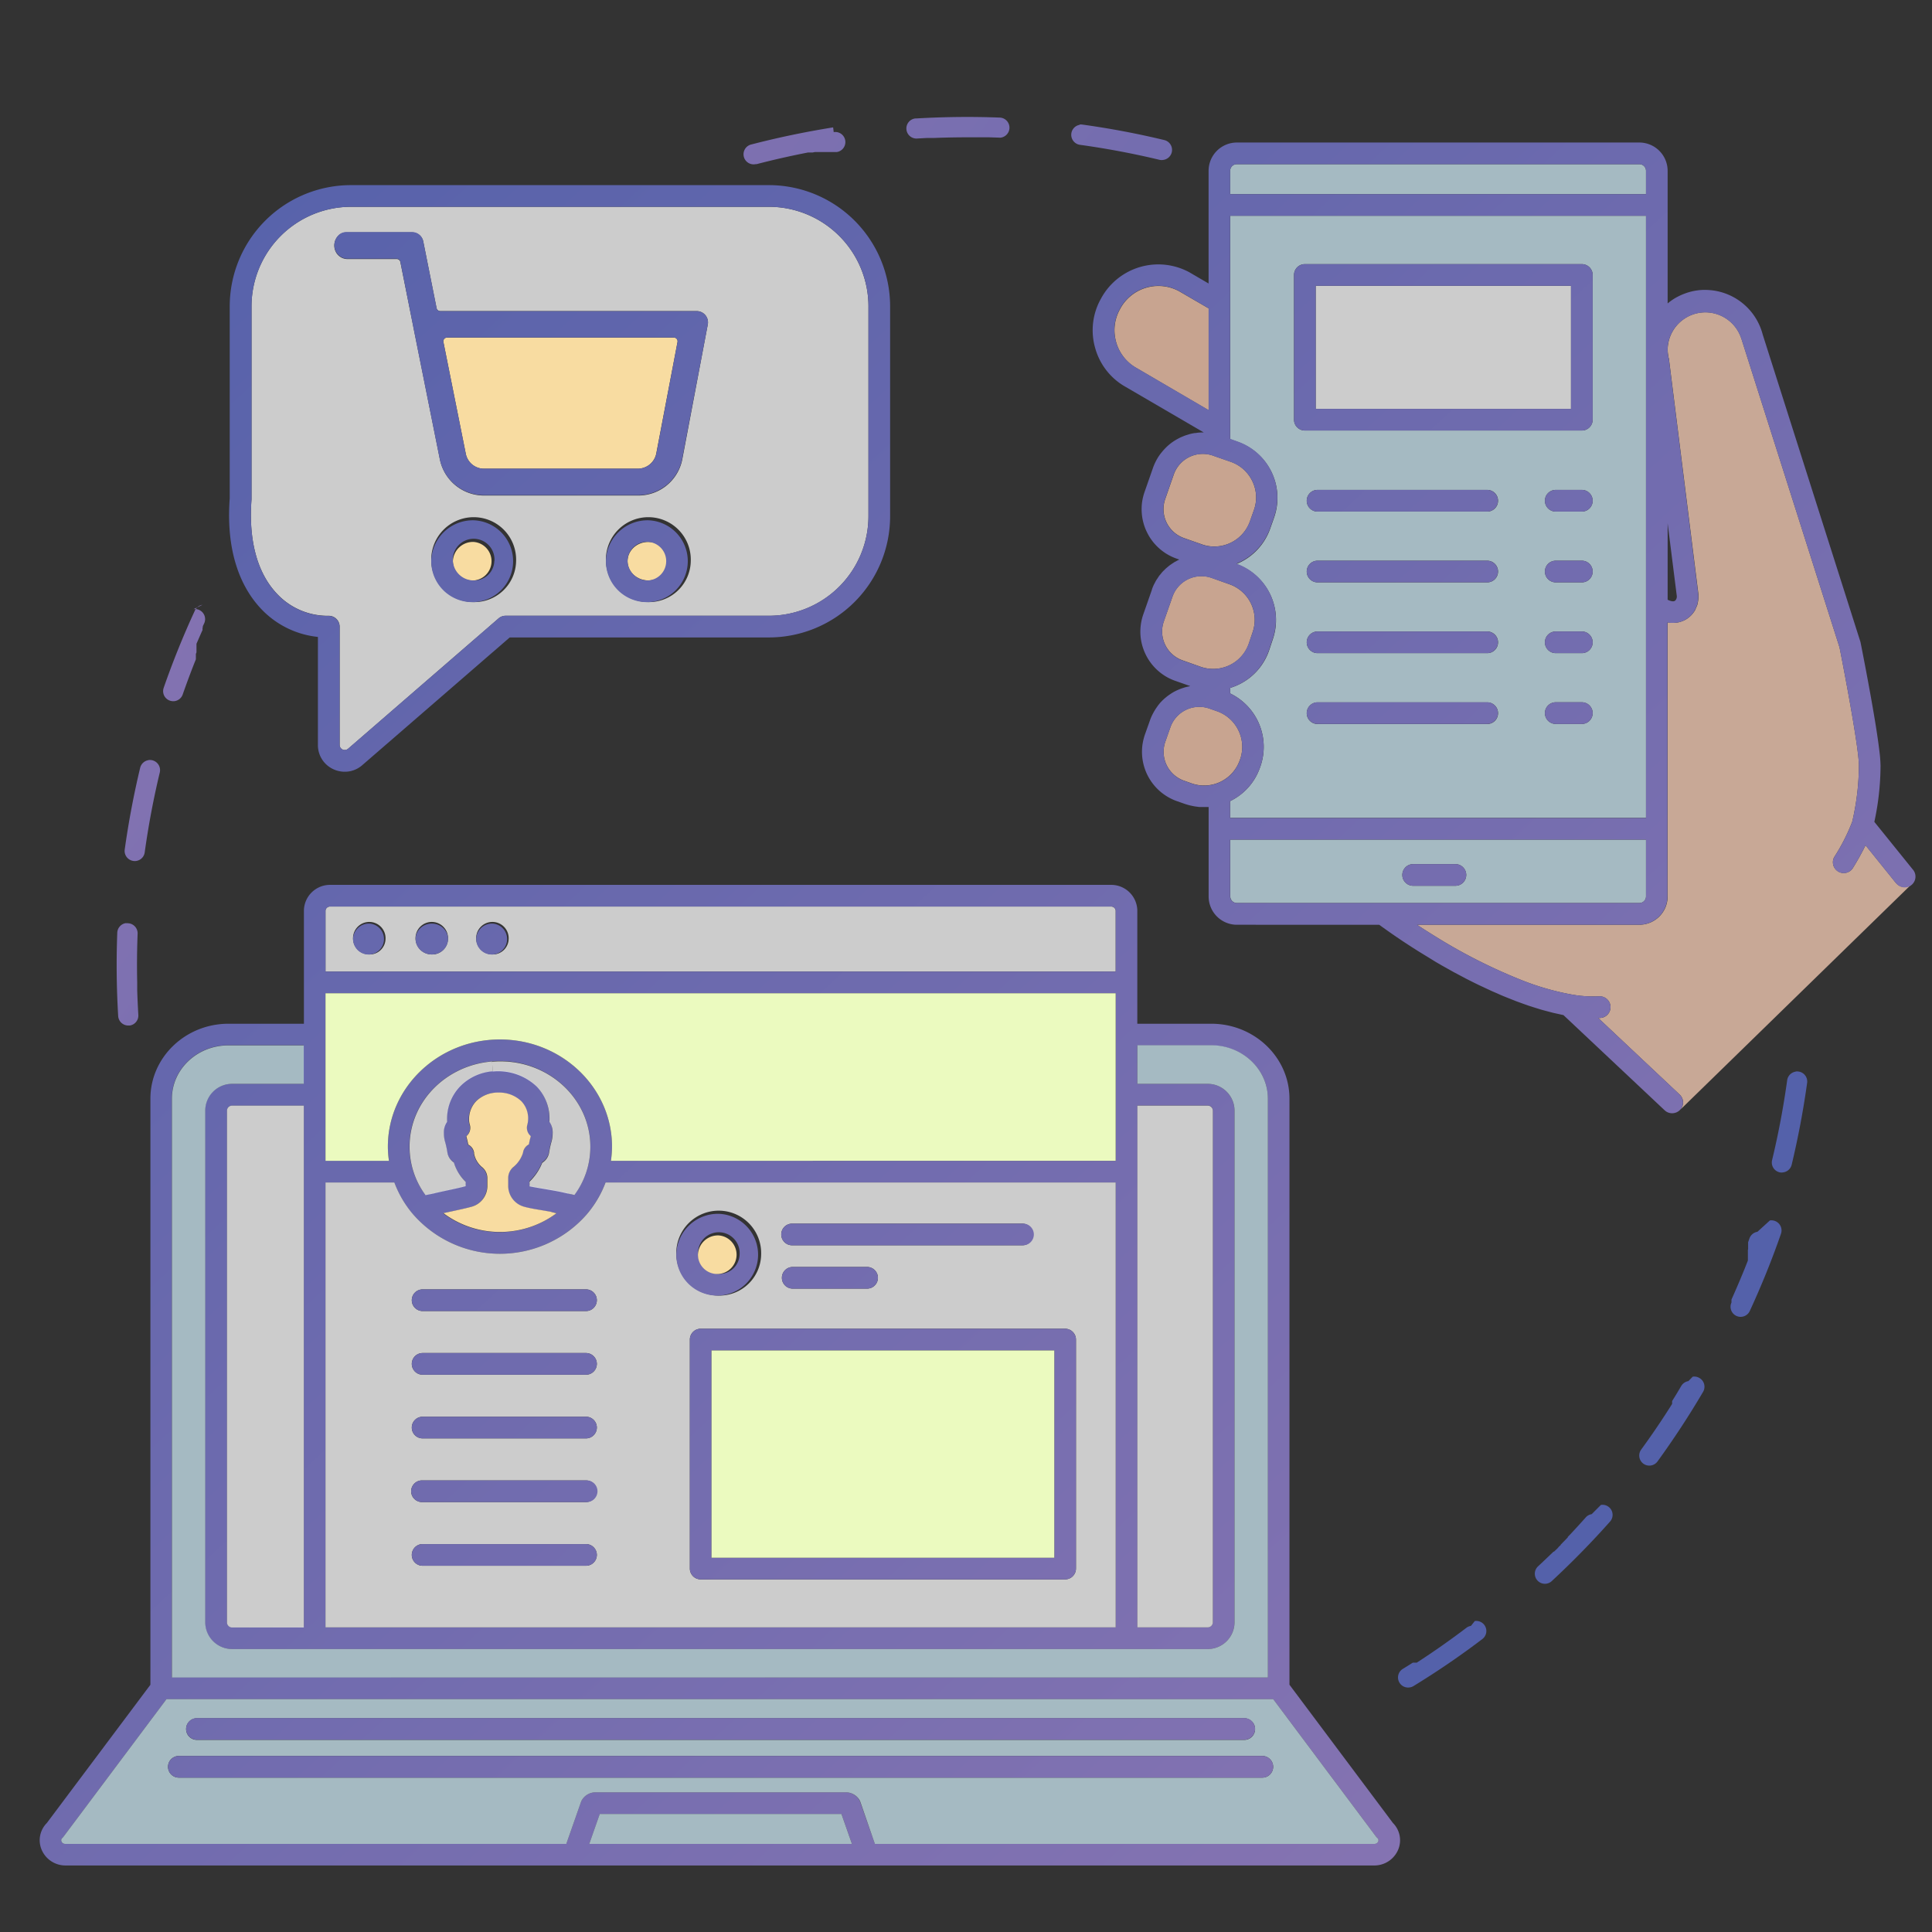
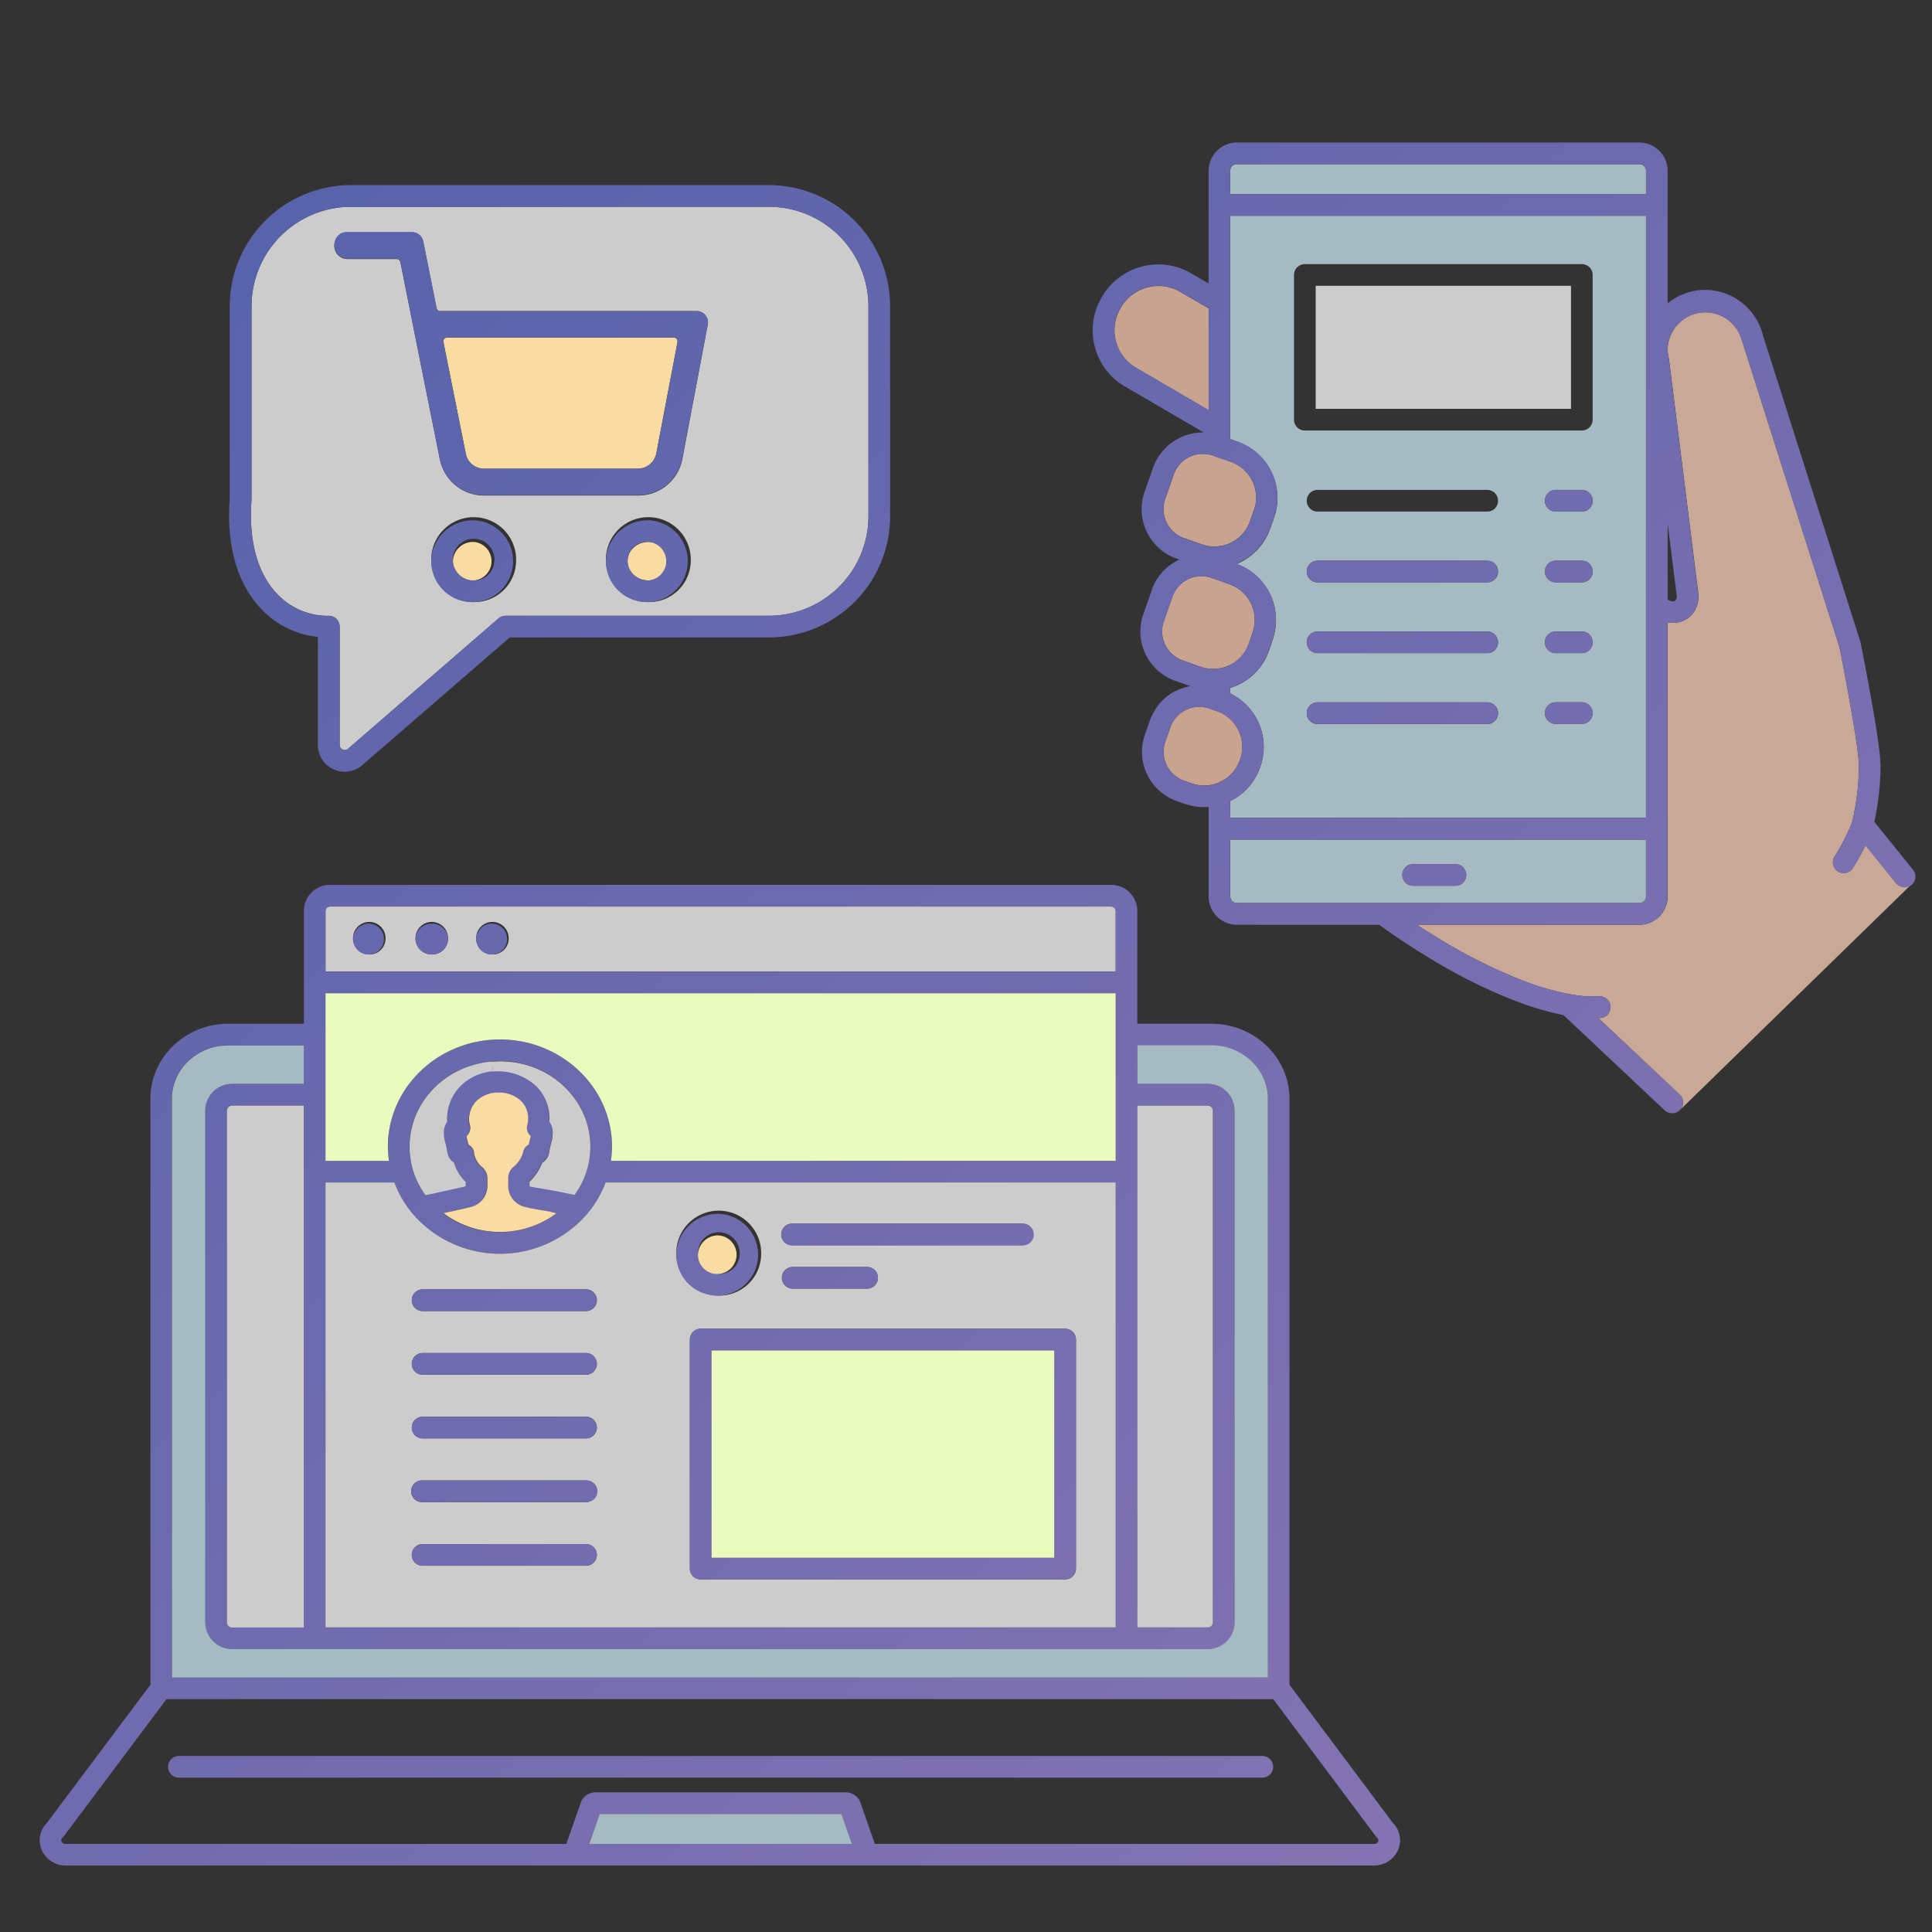
<svg xmlns="http://www.w3.org/2000/svg" xmlns:xlink="http://www.w3.org/1999/xlink" viewBox="0 0 512 512">
  <rect x="0" y="0" width="512" height="512" fill="#333333" stroke="none" />
  <defs>
    <style>.cls-1{fill:none;}.cls-2{fill:#f8dca1;}.cls-3{fill:#fff;}.cls-25,.cls-26,.cls-3,.cls-9{opacity:0.75;}.cls-4{fill:url(#Dégradé_sans_nom_55);}.cls-5{fill:url(#Dégradé_sans_nom_55-2);}.cls-6{fill:url(#Dégradé_sans_nom_55-3);}.cls-7{fill:url(#Dégradé_sans_nom_55-4);}.cls-8{fill:url(#Dégradé_sans_nom_55-5);}.cls-9{fill:#cae7f1;}.cls-10{fill:url(#Dégradé_sans_nom_55-6);}.cls-11{fill:url(#Dégradé_sans_nom_55-7);}.cls-12{fill:#ebfabf;}.cls-13{fill:url(#Dégradé_sans_nom_55-8);}.cls-14{fill:url(#Dégradé_sans_nom_55-9);}.cls-15{fill:url(#Dégradé_sans_nom_55-10);}.cls-16{fill:url(#Dégradé_sans_nom_55-11);}.cls-17{fill:url(#Dégradé_sans_nom_55-12);}.cls-18{fill:url(#Dégradé_sans_nom_55-13);}.cls-19{fill:url(#Dégradé_sans_nom_55-14);}.cls-20{fill:url(#Dégradé_sans_nom_55-15);}.cls-21{fill:url(#Dégradé_sans_nom_55-16);}.cls-22{fill:url(#Dégradé_sans_nom_55-17);}.cls-23{fill:url(#Dégradé_sans_nom_55-18);}.cls-24{fill:url(#Dégradé_sans_nom_55-19);}.cls-25{fill:#f9c9ae;}.cls-26{fill:#f9ceb7;}.cls-27{fill:url(#Dégradé_sans_nom_55-20);}.cls-28{fill:url(#Dégradé_sans_nom_55-21);}.cls-29{fill:url(#Dégradé_sans_nom_55-22);}.cls-30{fill:url(#Dégradé_sans_nom_55-23);}.cls-31{fill:url(#Dégradé_sans_nom_55-24);}.cls-32{fill:url(#Dégradé_sans_nom_55-25);}.cls-33{fill:url(#Dégradé_sans_nom_55-26);}.cls-34{fill:url(#Dégradé_sans_nom_55-27);}.cls-35{fill:url(#Dégradé_sans_nom_55-28);}.cls-36{fill:url(#Dégradé_sans_nom_55-29);}.cls-37{fill:url(#Dégradé_sans_nom_55-30);}.cls-38{clip-path:url(#clip-path);}.cls-39{fill:url(#Dégradé_sans_nom_55-31);}</style>
    <linearGradient id="Dégradé_sans_nom_55" x1="47.6" y1="12.52" x2="453.6" y2="452.52" gradientUnits="userSpaceOnUse">
      <stop offset="0" stop-color="#5461aa" />
      <stop offset="1" stop-color="#8774b2" />
    </linearGradient>
    <linearGradient id="Dégradé_sans_nom_55-2" x1="58.33" y1="2.62" x2="464.33" y2="442.62" xlink:href="#Dégradé_sans_nom_55" />
    <linearGradient id="Dégradé_sans_nom_55-3" x1="46.81" y1="13.25" x2="452.81" y2="453.25" xlink:href="#Dégradé_sans_nom_55" />
    <linearGradient id="Dégradé_sans_nom_55-4" x1="21.81" y1="36.32" x2="427.81" y2="476.32" xlink:href="#Dégradé_sans_nom_55" />
    <linearGradient id="Dégradé_sans_nom_55-5" x1="-69.3" y1="120.38" x2="336.7" y2="560.38" xlink:href="#Dégradé_sans_nom_55" />
    <linearGradient id="Dégradé_sans_nom_55-6" x1="-102.08" y1="150.64" x2="303.92" y2="590.64" xlink:href="#Dégradé_sans_nom_55" />
    <linearGradient id="Dégradé_sans_nom_55-7" x1="-97.08" y1="146.02" x2="308.92" y2="586.02" xlink:href="#Dégradé_sans_nom_55" />
    <linearGradient id="Dégradé_sans_nom_55-8" x1="-37.55" y1="91.09" x2="368.45" y2="531.09" xlink:href="#Dégradé_sans_nom_55" />
    <linearGradient id="Dégradé_sans_nom_55-9" x1="-5.01" y1="61.07" x2="400.99" y2="501.07" xlink:href="#Dégradé_sans_nom_55" />
    <linearGradient id="Dégradé_sans_nom_55-10" x1="-21.85" y1="76.6" x2="384.15" y2="516.6" xlink:href="#Dégradé_sans_nom_55" />
    <linearGradient id="Dégradé_sans_nom_55-11" x1="-34.71" y1="88.47" x2="371.29" y2="528.47" xlink:href="#Dégradé_sans_nom_55" />
    <linearGradient id="Dégradé_sans_nom_55-12" x1="-71.41" y1="122.33" x2="334.59" y2="562.33" xlink:href="#Dégradé_sans_nom_55" />
    <linearGradient id="Dégradé_sans_nom_55-13" x1="-79.82" y1="130.09" x2="326.18" y2="570.09" xlink:href="#Dégradé_sans_nom_55" />
    <linearGradient id="Dégradé_sans_nom_55-14" x1="-88.23" y1="137.85" x2="317.77" y2="577.85" xlink:href="#Dégradé_sans_nom_55" />
    <linearGradient id="Dégradé_sans_nom_55-15" x1="-96.64" y1="145.62" x2="309.36" y2="585.62" xlink:href="#Dégradé_sans_nom_55" />
    <linearGradient id="Dégradé_sans_nom_55-16" x1="-105.05" y1="153.38" x2="300.95" y2="593.38" xlink:href="#Dégradé_sans_nom_55" />
    <linearGradient id="Dégradé_sans_nom_55-17" x1="-25.41" y1="79.89" x2="380.59" y2="519.89" xlink:href="#Dégradé_sans_nom_55" />
    <linearGradient id="Dégradé_sans_nom_55-18" x1="-34.09" y1="87.9" x2="371.91" y2="527.9" xlink:href="#Dégradé_sans_nom_55" />
    <linearGradient id="Dégradé_sans_nom_55-19" x1="-43.04" y1="96.15" x2="362.96" y2="536.15" xlink:href="#Dégradé_sans_nom_55" />
    <linearGradient id="Dégradé_sans_nom_55-20" x1="188.85" y1="-117.82" x2="594.85" y2="322.18" xlink:href="#Dégradé_sans_nom_55" />
    <linearGradient id="Dégradé_sans_nom_55-21" x1="186.55" y1="-115.69" x2="592.55" y2="324.31" xlink:href="#Dégradé_sans_nom_55" />
    <linearGradient id="Dégradé_sans_nom_55-22" x1="177.2" y1="-107.06" x2="583.2" y2="332.94" xlink:href="#Dégradé_sans_nom_55" />
    <linearGradient id="Dégradé_sans_nom_55-23" x1="167.85" y1="-98.44" x2="573.85" y2="341.56" xlink:href="#Dégradé_sans_nom_55" />
    <linearGradient id="Dégradé_sans_nom_55-24" x1="158.5" y1="-89.81" x2="564.5" y2="350.19" xlink:href="#Dégradé_sans_nom_55" />
    <linearGradient id="Dégradé_sans_nom_55-25" x1="162.72" y1="-93.7" x2="568.72" y2="346.3" xlink:href="#Dégradé_sans_nom_55" />
    <linearGradient id="Dégradé_sans_nom_55-26" x1="153.37" y1="-85.08" x2="559.37" y2="354.92" xlink:href="#Dégradé_sans_nom_55" />
    <linearGradient id="Dégradé_sans_nom_55-27" x1="144.02" y1="-76.45" x2="550.02" y2="363.55" xlink:href="#Dégradé_sans_nom_55" />
    <linearGradient id="Dégradé_sans_nom_55-28" x1="134.67" y1="-67.82" x2="540.67" y2="372.18" xlink:href="#Dégradé_sans_nom_55" />
    <linearGradient id="Dégradé_sans_nom_55-29" x1="117.88" y1="-52.33" x2="523.88" y2="387.67" xlink:href="#Dégradé_sans_nom_55" />
    <linearGradient id="Dégradé_sans_nom_55-30" x1="163.5" y1="-94.43" x2="569.5" y2="345.57" xlink:href="#Dégradé_sans_nom_55" />
    <clipPath id="clip-path">
      <path class="cls-1" d="M1,0V516H513V0ZM55,36H189.67V148H55ZM361.67,482H30.33V281.33H361.67Zm150-210.67H318.33v-238H511.67Z" />
    </clipPath>
    <linearGradient id="Dégradé_sans_nom_55-31" x1="-10811.89" y1="-7750.89" x2="-11130.11" y2="-8069.11" gradientTransform="matrix(0.99, -0.16, 0.16, 0.99, 12329.32, 6352.41)" xlink:href="#Dégradé_sans_nom_55" />
  </defs>
  <g id="eshop">
    <ellipse class="cls-2" cx="171.82" cy="148.72" rx="5.51" ry="5.1" />
    <path class="cls-2" d="M125.53,143.62a5.12,5.12,0,1,1-5.51,5.1A5.32,5.32,0,0,1,125.53,143.62Z" />
    <path class="cls-3" d="M230.15,81.17v55.65a26.4,26.4,0,0,1-26.37,26.37H134a2.88,2.88,0,0,0-1.88.7L92.24,198.44a1.35,1.35,0,0,1-2.23-1V166.06a2.88,2.88,0,0,0-2.87-2.87h-.23a18.4,18.4,0,0,1-13.66-6c-5.13-5.52-7.41-14.11-6.6-24.84,0-.07,0-.14,0-.22v-51A26.4,26.4,0,0,1,93,54.8H203.78A26.4,26.4,0,0,1,230.15,81.17ZM187.57,86a3,3,0,0,0-2.94-3.56H116.69a1,1,0,0,1-1-.81L112.17,64a3,3,0,0,0-2.94-2.41H91.78a2.93,2.93,0,0,0-2.35,1.12,3.73,3.73,0,0,0-.46,4,3.48,3.48,0,0,0,3.13,1.94h13a1,1,0,0,1,1,.8l3.42,17.06.06.33,7,34.93c.08.37.17.74.28,1.1a11.92,11.92,0,0,0,11.32,8.45h41a11.86,11.86,0,0,0,11.44-8.76c.07-.26.14-.53.19-.81Zm-4.51,62.72a11.25,11.25,0,1,0-11.24,10.84A11.05,11.05,0,0,0,183.06,148.72Zm-46.29,0a11.25,11.25,0,1,0-11.24,10.84A11.05,11.05,0,0,0,136.77,148.72Z" />
    <path class="cls-2" d="M179.34,89.81a1,1,0,0,1,.21.82l-5.66,29.68a5,5,0,0,1-4.92,3.9H128.09a4.91,4.91,0,0,1-4.64-3.9l-5.94-29.66a1,1,0,0,1,.21-.83,1,1,0,0,1,.77-.36h60.08A1,1,0,0,1,179.34,89.81Z" />
    <path class="cls-4" d="M235.89,81.17v55.65a32.14,32.14,0,0,1-32.11,32.11h-68.7L96,202.78a7,7,0,0,1-4.61,1.74,7.11,7.11,0,0,1-3-.65,7,7,0,0,1-4.14-6.45V168.79A24.06,24.06,0,0,1,69,161.14c-4.34-4.68-9.27-13.52-8.12-29.07V81.17A32.14,32.14,0,0,1,93,49.06H203.78A32.14,32.14,0,0,1,235.89,81.17Zm-5.74,55.65V81.17A26.4,26.4,0,0,0,203.78,54.8H93A26.4,26.4,0,0,0,66.66,81.17v51c0,.08,0,.15,0,.22-.81,10.73,1.47,19.32,6.6,24.84a18.4,18.4,0,0,0,13.66,6h.23A2.88,2.88,0,0,1,90,166.06v31.36a1.35,1.35,0,0,0,2.23,1l39.89-34.55a2.88,2.88,0,0,1,1.88-.7h69.77A26.4,26.4,0,0,0,230.15,136.82Z" />
    <path class="cls-5" d="M186.94,83.52a3,3,0,0,1,.63,2.48l-6.8,35.65c-.05.28-.12.55-.19.81a11.86,11.86,0,0,1-11.44,8.76h-41a11.92,11.92,0,0,1-11.32-8.45c-.11-.36-.2-.73-.28-1.1l-7-34.93-.06-.33L106.1,69.36a1,1,0,0,0-1-.8h-13A3.48,3.48,0,0,1,89,66.62a3.73,3.73,0,0,1,.46-4,2.93,2.93,0,0,1,2.35-1.12h17.45A3,3,0,0,1,112.17,64l3.54,17.67a1,1,0,0,0,1,.81h67.94A3,3,0,0,1,186.94,83.52Zm-7.39,7.11a1,1,0,0,0-1-1.18H118.49a1,1,0,0,0-.77.36,1,1,0,0,0-.21.83l5.94,29.66a4.91,4.91,0,0,0,4.64,3.9H169a5,5,0,0,0,4.92-3.9Z" />
    <path class="cls-6" d="M171.82,137.88a10.85,10.85,0,1,1-11.25,10.84A11.05,11.05,0,0,1,171.82,137.88Zm0,15.94a5.12,5.12,0,1,0-5.51-5.1A5.32,5.32,0,0,0,171.82,153.82Z" />
    <path class="cls-7" d="M125.53,137.88a10.85,10.85,0,1,1-11.25,10.84A11.05,11.05,0,0,1,125.53,137.88Zm5.5,10.84a5.52,5.52,0,1,0-5.5,5.1A5.32,5.32,0,0,0,131,148.72Z" />
    <path class="cls-3" d="M295.67,241.31v16.17H86.26V241.31a1.18,1.18,0,0,1,1.27-1.06H294.4A1.18,1.18,0,0,1,295.67,241.31ZM134.8,248.85a4.31,4.31,0,1,0-4.3,4.09A4.2,4.2,0,0,0,134.8,248.85Zm-16.07,0a4.31,4.31,0,1,0-4.3,4.09A4.2,4.2,0,0,0,118.73,248.85Zm-16.56,0a4.31,4.31,0,1,0-4.31,4.09A4.2,4.2,0,0,0,102.17,248.85Z" />
    <path class="cls-8" d="M369.14,483.11a6.47,6.47,0,0,1,1.42,7,6.85,6.85,0,0,1-6.42,4.26H17.37A6.85,6.85,0,0,1,11,490.12a6.45,6.45,0,0,1,1.41-7l27.45-36.64V291.15c0-10.94,9.28-19.85,20.68-19.85h20v-30a6.92,6.92,0,0,1,7-6.8H294.4a6.92,6.92,0,0,1,7,6.8v30H321c11.42,0,20.72,8.91,20.72,19.85V446.47ZM365.23,488a.79.79,0,0,0-.24-.92,3.59,3.59,0,0,1-.32-.36l-27.25-36.43H44.12L16.84,486.72a2.74,2.74,0,0,1-.32.36.77.77,0,0,0-.23.91,1.07,1.07,0,0,0,1.08.66H150.08l3.9-11.13a2.87,2.87,0,0,1,.32-.63,4.23,4.23,0,0,1,3.56-1.91h66.21a4.27,4.27,0,0,1,3.57,1.91,3.07,3.07,0,0,1,.31.63l3.9,11.13H364.14A1.07,1.07,0,0,0,365.23,488ZM336,444.55V291.15c0-7.78-6.72-14.11-15-14.11h-19.6v10.19h18.64a7.11,7.11,0,0,1,7.11,7.1V429.91a7.11,7.11,0,0,1-7.11,7.1H61.47a7.11,7.11,0,0,1-7.11-7.1V294.33a7.11,7.11,0,0,1,7.11-7.1h19V277h-20c-8.24,0-14.94,6.33-14.94,14.11v153.4Zm-14.57-14.64V294.33a1.36,1.36,0,0,0-1.37-1.36H301.41v138.3h18.64A1.36,1.36,0,0,0,321.42,429.91Zm-25.75,1.36V313.37H160.47a28.14,28.14,0,0,1-5,8.46,30.55,30.55,0,0,1-46.06-.09,28.22,28.22,0,0,1-4.91-8.37H86.26v117.9Zm0-123.64V263.22H86.26v44.41h16.82a26.22,26.22,0,0,1-.29-3.76c0-15.66,13.32-28.4,29.7-28.4s29.7,12.74,29.7,28.4a27.75,27.75,0,0,1-.29,3.76Zm0-50.15V241.31a1.18,1.18,0,0,0-1.27-1.06H87.53a1.18,1.18,0,0,0-1.27,1.06v16.17Zm-69.9,231.17L223,480.72H158.94l-2.78,7.93Zm-73.54-172a21.44,21.44,0,0,0,4.22-12.82c0-12.5-10.75-22.66-24-22.66-.7,0-1.39,0-2.08.09-12.24,1-21.89,10.73-21.89,22.57a21.55,21.55,0,0,0,4.22,12.82l1.06-.21,1-.2c1.12-.28,2.42-.55,3.73-.84l1.31-.28c1.31-.28,2.57-.57,3.55-.84v-1.15a11.86,11.86,0,0,1-3.13-5.13,3.93,3.93,0,0,1-1.72-2.66,23.49,23.49,0,0,0-.56-2.65,8.34,8.34,0,0,1-.37-2.46,4.8,4.8,0,0,1,.85-3c0-.15,0-.31,0-.47a12.37,12.37,0,0,1,3.58-9.05,13.6,13.6,0,0,1,8.54-3.88,14.85,14.85,0,0,1,11.59,3.94,12.18,12.18,0,0,1,3.43,9c0,.14,0,.28,0,.41a4.83,4.83,0,0,1,.85,3,8.47,8.47,0,0,1-.37,2.47,23.36,23.36,0,0,0-.56,2.63,4.08,4.08,0,0,1-.66,1.64,4.29,4.29,0,0,1-1.18,1.11,14.27,14.27,0,0,1-3.36,5v1.23c1.15.25,2.9.54,4.6.82s3.28.56,4.62.88l.79.18C150.86,316.38,151.53,316.52,152.23,316.69Zm-4.72,4.83-.09,0c-.47-.1-1-.2-1.51-.29l-.38-.07-1.55-.27c-1.92-.32-3.74-.62-5.14-1a5.72,5.72,0,0,1-4.25-5.47v-2.14a3.8,3.8,0,0,1,1.48-3,7.92,7.92,0,0,0,2.3-3.28,2.38,2.38,0,0,0,.15-.48,2.89,2.89,0,0,1,1.54-2.13c.19-1,.36-1.64.49-2.1l0-.14a2.87,2.87,0,0,1-.89-3,5.54,5.54,0,0,0,.2-1.34,6.52,6.52,0,0,0-1.8-4.9,8.43,8.43,0,0,0-6-2.28,8.22,8.22,0,0,0-5.92,2.25,6.83,6.83,0,0,0-1.92,5,4.43,4.43,0,0,0,.21,1.3,2.88,2.88,0,0,1-.91,3,.57.57,0,0,1,0,.14c.12.46.3,1.1.49,2.1a2.88,2.88,0,0,1,1.54,2.14l0,.26a6.16,6.16,0,0,0,2,3.48,3.79,3.79,0,0,1,1.52,3v2.13a5.72,5.72,0,0,1-4.23,5.47c-1.47.4-3.35.8-5.17,1.2l-2,.43-.25.06a25.06,25.06,0,0,0,30,0Zm-67,109.75V293h-19a1.36,1.36,0,0,0-1.37,1.36V429.91a1.36,1.36,0,0,0,1.37,1.36Z" />
-     <path class="cls-9" d="M365,487.08a.79.79,0,0,1,.24.92,1.07,1.07,0,0,1-1.09.65H231.85L228,477.52a3.07,3.07,0,0,0-.31-.63,4.27,4.27,0,0,0-3.57-1.91H157.86a4.23,4.23,0,0,0-3.56,1.91,2.87,2.87,0,0,0-.32.63l-3.9,11.13H17.37a1.07,1.07,0,0,1-1.08-.66.77.77,0,0,1,.23-.91,2.74,2.74,0,0,0,.32-.36l27.28-36.43h293.3l27.25,36.43A3.59,3.59,0,0,0,365,487.08ZM337.4,468.22a2.88,2.88,0,0,0-2.87-2.87H47.4a2.87,2.87,0,0,0,0,5.74H334.53A2.87,2.87,0,0,0,337.4,468.22Zm-4.79-10a2.88,2.88,0,0,0-2.87-2.87H52.19a2.87,2.87,0,1,0,0,5.74H329.74A2.87,2.87,0,0,0,332.61,458.18Z" />
    <path class="cls-10" d="M334.53,465.35a2.87,2.87,0,0,1,0,5.74H47.4a2.87,2.87,0,0,1,0-5.74Z" />
    <path class="cls-9" d="M336,291.15v153.4H45.56V291.15c0-7.78,6.7-14.11,14.94-14.11h20v10.19h-19a7.11,7.11,0,0,0-7.11,7.1V429.91a7.11,7.11,0,0,0,7.11,7.1H320.05a7.11,7.11,0,0,0,7.11-7.1V294.33a7.11,7.11,0,0,0-7.11-7.1H301.41V277H321C329.27,277,336,283.37,336,291.15Z" />
-     <path class="cls-11" d="M329.74,455.31a2.87,2.87,0,0,1,0,5.74H52.19a2.87,2.87,0,1,1,0-5.74Z" />
    <path class="cls-3" d="M295.67,313.37v117.9H86.26V313.37h18.25a28.22,28.22,0,0,0,4.91,8.37,30.55,30.55,0,0,0,46.06.09,28.14,28.14,0,0,0,5-8.46ZM285.14,415.69V355a2.87,2.87,0,0,0-2.87-2.87H185.69a2.87,2.87,0,0,0-2.87,2.87v60.68a2.87,2.87,0,0,0,2.87,2.87h96.58A2.87,2.87,0,0,0,285.14,415.69Zm-11.33-88.54a2.87,2.87,0,0,0-2.87-2.87H210.08a2.87,2.87,0,1,0,0,5.73h60.86A2.87,2.87,0,0,0,273.81,327.15Zm-41.15,11.48a2.87,2.87,0,0,0-2.87-2.87H210.08a2.87,2.87,0,0,0,0,5.74h19.71A2.87,2.87,0,0,0,232.66,338.63Zm-30.95-6.13a11.25,11.25,0,1,0-11.24,10.84A11.05,11.05,0,0,0,201.71,332.5Zm-43.54,12.07a2.87,2.87,0,0,0-2.87-2.87H112a2.87,2.87,0,1,0,0,5.74H155.3A2.88,2.88,0,0,0,158.17,344.57Zm0,16.87a2.88,2.88,0,0,0-2.87-2.87H112a2.87,2.87,0,1,0,0,5.74H155.3A2.87,2.87,0,0,0,158.17,361.44Zm0,16.88a2.87,2.87,0,0,0-2.87-2.87H112a2.87,2.87,0,1,0,0,5.74H155.3A2.88,2.88,0,0,0,158.17,378.32Zm0,16.87a2.87,2.87,0,0,0-2.87-2.86H112a2.87,2.87,0,1,0,0,5.73H155.3A2.87,2.87,0,0,0,158.17,395.19Zm0,16.88a2.88,2.88,0,0,0-2.87-2.87H112a2.87,2.87,0,0,0,0,5.74H155.3A2.88,2.88,0,0,0,158.17,412.07Z" />
    <path class="cls-12" d="M295.67,263.22v44.41H161.9a27.75,27.75,0,0,0,.29-3.76c0-15.66-13.32-28.4-29.7-28.4s-29.7,12.74-29.7,28.4a26.22,26.22,0,0,0,.29,3.76H86.26V263.22Z" />
    <path class="cls-13" d="M285.14,355v60.68a2.87,2.87,0,0,1-2.87,2.87H185.69a2.87,2.87,0,0,1-2.87-2.87V355a2.87,2.87,0,0,1,2.87-2.87h96.58A2.87,2.87,0,0,1,285.14,355Zm-5.74,57.81V357.88H188.56v54.94Z" />
    <rect class="cls-12" x="188.56" y="357.88" width="90.84" height="54.94" />
    <path class="cls-14" d="M270.94,324.28a2.87,2.87,0,1,1,0,5.73H210.08a2.87,2.87,0,1,1,0-5.73Z" />
    <path class="cls-15" d="M229.79,335.76a2.87,2.87,0,0,1,0,5.74H210.08a2.87,2.87,0,0,1,0-5.74Z" />
    <polygon class="cls-9" points="222.99 480.72 225.77 488.65 156.16 488.65 158.94 480.72 222.99 480.72" />
    <path class="cls-16" d="M190.47,321.67a10.84,10.84,0,1,1-11.25,10.83A11.05,11.05,0,0,1,190.47,321.67ZM196,332.5a5.52,5.52,0,1,0-5.5,5.1A5.31,5.31,0,0,0,196,332.5Z" />
    <path class="cls-2" d="M190.47,327.4a5.12,5.12,0,1,1-5.51,5.1A5.31,5.31,0,0,1,190.47,327.4Z" />
    <path class="cls-17" d="M155.3,341.7a2.87,2.87,0,0,1,0,5.74H112a2.87,2.87,0,1,1,0-5.74Z" />
    <path class="cls-18" d="M155.3,358.57a2.87,2.87,0,0,1,0,5.74H112a2.87,2.87,0,1,1,0-5.74Z" />
    <path class="cls-19" d="M155.3,375.45a2.87,2.87,0,0,1,0,5.74H112a2.87,2.87,0,1,1,0-5.74Z" />
    <path class="cls-20" d="M155.3,392.33a2.87,2.87,0,1,1,0,5.73H112a2.87,2.87,0,1,1,0-5.73Z" />
    <path class="cls-21" d="M155.3,409.2a2.87,2.87,0,0,1,0,5.74H112a2.87,2.87,0,0,1,0-5.74Z" />
    <path class="cls-3" d="M156.45,303.87a21.44,21.44,0,0,1-4.22,12.82c-.7-.17-1.37-.31-1.89-.42l-.79-.18c-1.34-.32-3-.6-4.62-.88s-3.45-.57-4.6-.82v-1.23a14.27,14.27,0,0,0,3.36-5,4.29,4.29,0,0,0,1.18-1.11,4.08,4.08,0,0,0,.66-1.64,23.36,23.36,0,0,1,.56-2.63,8.47,8.47,0,0,0,.37-2.47,4.83,4.83,0,0,0-.85-3c0-.13,0-.27,0-.41a12.18,12.18,0,0,0-3.43-9,14.85,14.85,0,0,0-11.59-3.94l-.19-2.6c.69-.06,1.38-.09,2.08-.09C145.7,281.21,156.45,291.37,156.45,303.87Z" />
    <path class="cls-2" d="M147.42,321.5l.09,0a25.06,25.06,0,0,1-30,0l.25-.06,2-.43c1.82-.4,3.7-.8,5.17-1.2a5.72,5.72,0,0,0,4.23-5.47v-2.13a3.79,3.79,0,0,0-1.52-3,6.16,6.16,0,0,1-2-3.48l0-.26a2.88,2.88,0,0,0-1.54-2.14c-.19-1-.37-1.64-.49-2.1a.57.57,0,0,0,0-.14,2.88,2.88,0,0,0,.91-3,4.43,4.43,0,0,1-.21-1.3,6.83,6.83,0,0,1,1.92-5,8.22,8.22,0,0,1,5.92-2.25,8.43,8.43,0,0,1,6,2.28,6.52,6.52,0,0,1,1.8,4.9,5.54,5.54,0,0,1-.2,1.34,2.87,2.87,0,0,0,.89,3l0,.14c-.13.46-.3,1.1-.49,2.1a2.89,2.89,0,0,0-1.54,2.13,2.38,2.38,0,0,1-.15.48,7.92,7.92,0,0,1-2.3,3.28,3.8,3.8,0,0,0-1.48,3v2.14a5.72,5.72,0,0,0,4.25,5.47c1.4.39,3.22.69,5.14,1l1.55.27.38.07C146.44,321.3,147,321.4,147.42,321.5Z" />
    <path class="cls-22" d="M130.5,244.76a4.1,4.1,0,1,1-4.31,4.09A4.2,4.2,0,0,1,130.5,244.76Z" />
    <path class="cls-3" d="M130.41,281.3l.19,2.6a13.6,13.6,0,0,0-8.54,3.88,12.37,12.37,0,0,0-3.58,9.05c0,.16,0,.32,0,.47a4.8,4.8,0,0,0-.85,3,8.34,8.34,0,0,0,.37,2.46,23.49,23.49,0,0,1,.56,2.65,3.93,3.93,0,0,0,1.72,2.66,11.86,11.86,0,0,0,3.13,5.13v1.15c-1,.27-2.24.56-3.55.84l-1.31.28c-1.31.29-2.61.56-3.73.84l-1,.2-1.06.21a21.55,21.55,0,0,1-4.22-12.82C108.52,292,118.17,282.29,130.41,281.3Z" />
    <ellipse class="cls-23" cx="114.43" cy="248.85" rx="4.3" ry="4.09" />
    <path class="cls-24" d="M97.86,244.76a4.1,4.1,0,1,1-4.3,4.09A4.2,4.2,0,0,1,97.86,244.76Z" />
    <path class="cls-3" d="M321.42,294.33V429.91a1.36,1.36,0,0,1-1.37,1.36H301.41V293h18.64A1.36,1.36,0,0,1,321.42,294.33Z" />
    <path class="cls-3" d="M80.52,293v138.3h-19a1.36,1.36,0,0,1-1.37-1.36V294.33A1.36,1.36,0,0,1,61.47,293Z" />
    <path class="cls-9" d="M436.21,160.75v56H326V212.3a15.52,15.52,0,0,0,7.9-8.86l.11-.3a15.71,15.71,0,0,0-8-19.37V182.3a15.67,15.67,0,0,0,10.28-9.83l1-3a15.75,15.75,0,0,0-9.62-20h0a15.77,15.77,0,0,0,8.94-9.36l1.06-3a15.74,15.74,0,0,0-9.64-20l-2-.72V57.18H436.21Zm-14.14-49.53V72.87A2.86,2.86,0,0,0,419.2,70H345.8a2.86,2.86,0,0,0-2.87,2.87v38.35a2.87,2.87,0,0,0,2.87,2.87h73.4A2.87,2.87,0,0,0,422.07,111.22Zm0,21.48a2.87,2.87,0,0,0-2.87-2.87h-6.91a2.87,2.87,0,0,0,0,5.74h6.91A2.86,2.86,0,0,0,422.07,132.7Zm0,18.76a2.87,2.87,0,0,0-2.87-2.87h-6.91a2.87,2.87,0,0,0,0,5.74h6.91A2.86,2.86,0,0,0,422.07,151.46Zm0,18.76a2.87,2.87,0,0,0-2.87-2.87h-6.91a2.87,2.87,0,0,0,0,5.74h6.91A2.86,2.86,0,0,0,422.07,170.22Zm0,18.76a2.87,2.87,0,0,0-2.87-2.87h-6.91a2.87,2.87,0,0,0,0,5.74h6.91A2.86,2.86,0,0,0,422.07,189ZM397,132.7a2.87,2.87,0,0,0-2.86-2.87H349.17a2.87,2.87,0,0,0,0,5.74H394.1A2.86,2.86,0,0,0,397,132.7Zm0,18.76a2.87,2.87,0,0,0-2.86-2.87H349.17a2.87,2.87,0,0,0,0,5.74H394.1A2.86,2.86,0,0,0,397,151.46Zm0,18.76a2.87,2.87,0,0,0-2.86-2.87H349.17a2.87,2.87,0,0,0,0,5.74H394.1A2.86,2.86,0,0,0,397,170.22ZM397,189a2.87,2.87,0,0,0-2.86-2.87H349.17a2.87,2.87,0,0,0,0,5.74H394.1A2.86,2.86,0,0,0,397,189Z" />
    <path class="cls-25" d="M325.83,154.84a10,10,0,0,1,6.11,12.75l-1,3a9.93,9.93,0,0,1-8.11,6.59,10.09,10.09,0,0,1-4.62-.47L313.41,175a8.07,8.07,0,0,1-4.63-4.14,8.17,8.17,0,0,1-.8-3.07,8.06,8.06,0,0,1,.45-3.14l2.28-6.51a8.13,8.13,0,0,1,10.37-5Z" />
    <path class="cls-25" d="M331.89,127.53a9.84,9.84,0,0,1,.42,7.62l-1.06,3a10,10,0,0,1-8.39,6.62,9.73,9.73,0,0,1-4.34-.51l-4.75-1.67a8.12,8.12,0,0,1-5.41-7.16,8,8,0,0,1,.44-3.19l2.27-6.51a8.16,8.16,0,0,1,10.37-5l.78.28,4,1.39A10,10,0,0,1,331.89,127.53Z" />
    <path class="cls-25" d="M320.3,81.72v27l-19-11.12a11.42,11.42,0,0,1-5.49-6.87,11.13,11.13,0,0,1-.26-1.11,11.41,11.41,0,0,1,1.25-7.66l.12-.23a11.51,11.51,0,0,1,15.56-4.55Z" />
    <path class="cls-9" d="M436.21,45.26v6.18H326V45.26a1.76,1.76,0,0,1,1.75-1.75H434.45A1.76,1.76,0,0,1,436.21,45.26Z" />
    <path class="cls-25" d="M328.22,193.6a9.94,9.94,0,0,1,.44,7.58l-.12.31a10,10,0,0,1-12.72,6.12l-2-.71a8.12,8.12,0,0,1-5-10.35l1.33-3.78a8.12,8.12,0,0,1,10.36-5l2,.7A10,10,0,0,1,328.22,193.6Z" />
    <path class="cls-9" d="M436.21,222.51v15.05a1.75,1.75,0,0,1-1.76,1.75H327.79a1.75,1.75,0,0,1-1.75-1.75V222.51Zm-47.64,9.33A2.88,2.88,0,0,0,385.7,229H374.5a2.87,2.87,0,0,0,0,5.74h11.2A2.87,2.87,0,0,0,388.57,231.84Z" />
    <path class="cls-26" d="M445.12,290.07l-21.58-20.3.57,0a2.87,2.87,0,0,0-.35-5.73,32.12,32.12,0,0,1-7.58-.54,69.53,69.53,0,0,1-12.42-3.55,143.29,143.29,0,0,1-23.15-11.64q-2.64-1.62-5.1-3.24h58.94a7.5,7.5,0,0,0,7.49-7.49V164.94c.33.06.64.09.94.12h.52a7.58,7.58,0,0,0,.84-.05h.09a7,7,0,0,0,1-.22l.3-.1a5.9,5.9,0,0,0,.63-.25l.22-.11a7,7,0,0,0,.67-.4,1.09,1.09,0,0,0,.17-.13,4.88,4.88,0,0,0,.41-.32l.15-.13c.14-.13.28-.26.38-.37a6.84,6.84,0,0,0,.94-1.27c.12-.21.18-.44.28-.66a5.53,5.53,0,0,0,.34-.79,2.93,2.93,0,0,0,.05-.29,7.46,7.46,0,0,0,.18-2.91l-7.74-61.79c0-.12,0-.24-.07-.35s-.05-.26-.07-.38a9,9,0,0,1-.21-1.69v-.62a10,10,0,0,1,19.51-2.51h0c0,.11.09.21.12.32v0l.06.21,25.85,81.31c1.46,7.35,5.14,26.83,5.13,31.26a64.88,64.88,0,0,1-1.15,12c-.18,1-.39,2-.62,2.94a50.88,50.88,0,0,1-4.78,9.39,2.87,2.87,0,0,0,4.88,3,69.55,69.55,0,0,0,3.43-6.15l8.05,10c.06.07.13.12.19.19a2.86,2.86,0,0,0,3.85.24l-61.21,59.68a2.85,2.85,0,0,0-.06-3.95S445.15,290.1,445.12,290.07Z" />
    <rect class="cls-3" x="348.67" y="75.74" width="67.66" height="32.61" />
-     <path class="cls-27" d="M422.07,72.87v38.35a2.87,2.87,0,0,1-2.87,2.87H345.8a2.87,2.87,0,0,1-2.87-2.87V72.87A2.86,2.86,0,0,1,345.8,70h73.4A2.86,2.86,0,0,1,422.07,72.87Zm-5.74,35.48V75.74H348.67v32.61Z" />
    <path class="cls-28" d="M419.2,129.83a2.87,2.87,0,1,1,0,5.74h-6.91a2.87,2.87,0,0,1,0-5.74Z" />
    <path class="cls-29" d="M419.2,148.59a2.87,2.87,0,0,1,0,5.74h-6.91a2.87,2.87,0,0,1,0-5.74Z" />
    <path class="cls-30" d="M419.2,167.35a2.87,2.87,0,0,1,0,5.74h-6.91a2.87,2.87,0,0,1,0-5.74Z" />
    <path class="cls-31" d="M419.2,186.11a2.87,2.87,0,1,1,0,5.74h-6.91a2.87,2.87,0,0,1,0-5.74Z" />
-     <path class="cls-32" d="M394.1,129.83a2.87,2.87,0,0,1,0,5.74H349.17a2.87,2.87,0,0,1,0-5.74Z" />
    <path class="cls-33" d="M394.1,148.59a2.87,2.87,0,0,1,0,5.74H349.17a2.87,2.87,0,0,1,0-5.74Z" />
    <path class="cls-34" d="M394.1,167.35a2.87,2.87,0,0,1,0,5.74H349.17a2.87,2.87,0,0,1,0-5.74Z" />
    <path class="cls-35" d="M394.1,186.11a2.87,2.87,0,0,1,0,5.74H349.17a2.87,2.87,0,0,1,0-5.74Z" />
    <path class="cls-36" d="M385.7,229a2.87,2.87,0,0,1,0,5.74H374.5a2.87,2.87,0,0,1,0-5.74Z" />
    <path class="cls-37" d="M441.94,138.68v20.26l.27.12c1.33.57,1.69.17,1.83,0a1.55,1.55,0,0,0,.31-1.25ZM320.3,213.87c-.3,0-.6,0-.9,0a2.4,2.4,0,0,1-.28,0h-.24l-.53,0c-.32,0-.65,0-1-.07l-.54-.07c-.34-.05-.67-.12-1-.19l-.47-.1c-.48-.12-.95-.26-1.42-.42h0l-2-.7a13.87,13.87,0,0,1-9.15-15,14.85,14.85,0,0,1,.65-2.67l1.34-3.77a12.33,12.33,0,0,1,.68-1.58c.07-.15.15-.29.23-.44.2-.37.42-.73.65-1.08.09-.13.17-.26.26-.38a12.81,12.81,0,0,1,1-1.28.93.93,0,0,1,.14-.14,12.33,12.33,0,0,1,1.05-1l.36-.3c.34-.27.69-.52,1.05-.76l.3-.2a13.21,13.21,0,0,1,1.43-.78l.26-.11a11.64,11.64,0,0,1,1.28-.49l.43-.14a11.71,11.71,0,0,1,1.33-.32l.21-.06-3.93-1.38a13.51,13.51,0,0,1-3.61-1.89,13.83,13.83,0,0,1-4.3-5.18,14.15,14.15,0,0,1-.94-2.57,13.56,13.56,0,0,1-.42-4,14,14,0,0,1,.77-4l1.14-3.26,1.14-3.26,0-.07a12.57,12.57,0,0,1,.51-1.25c.06-.14.14-.26.21-.39.15-.29.29-.58.46-.85s.18-.27.27-.4.32-.51.5-.75.21-.25.32-.38.36-.46.56-.68.24-.23.35-.34.41-.42.62-.61l.39-.32c.22-.18.43-.36.67-.53s.28-.19.42-.29l.7-.46.46-.24a7.24,7.24,0,0,1,.73-.38l.08-.05-.71-.25a13.75,13.75,0,0,1-4.72-2.81c-.33-.3-.65-.62-.95-.95a13.61,13.61,0,0,1-2.22-3.31,13.06,13.06,0,0,1-.92-2.49,13.77,13.77,0,0,1-.45-4,12.64,12.64,0,0,1,.11-1.37,14.09,14.09,0,0,1,.66-2.73l2.28-6.52a13.86,13.86,0,0,1,.8-1.8c.08-.15.16-.31.25-.46a14.4,14.4,0,0,1,1-1.48c.14-.18.29-.34.43-.52s.49-.56.75-.83.46-.46.7-.67a12.65,12.65,0,0,1,1-.81c.28-.2.56-.39.84-.56s.43-.26.65-.38a12.3,12.3,0,0,1,1.37-.66c.28-.12.56-.23.85-.33l.82-.26a13.69,13.69,0,0,1,1.57-.34c.17,0,.35,0,.53-.06a14.35,14.35,0,0,1,1.61-.1H319l-20.57-12a17,17,0,0,1-8.17-10.27,17.06,17.06,0,0,1,1.46-13.1l.12-.22a17.26,17.26,0,0,1,21.84-7.58,14.52,14.52,0,0,1,1.59.77l2.43,1.42,2.59,1.51V45.26a7.5,7.5,0,0,1,7.49-7.49H434.45a7.51,7.51,0,0,1,7.49,7.49V80.4l.14-.1a14.18,14.18,0,0,1,1.17-.87l.09-.06a14.15,14.15,0,0,1,1.36-.79l.36-.18c.36-.17.73-.33,1.1-.48l.42-.16a15.73,15.73,0,0,1,1.52-.47,14.05,14.05,0,0,1,1.57-.31c.51-.08,1-.12,1.54-.15h.67a15.77,15.77,0,0,1,15.25,11.81L493,170a1.57,1.57,0,0,1,.08.31c.34,1.7,2.32,11.71,3.76,20.41.29,1.73.55,3.42.78,5,.17,1.17.31,2.26.43,3.25a35.82,35.82,0,0,1,.31,3.92,70.78,70.78,0,0,1-1.25,13h0c-.12.64-.25,1.28-.39,1.91l10.18,12.61a2.86,2.86,0,0,1-4.28,3.8c-.06-.07-.13-.12-.19-.19l-8.05-10a69.55,69.55,0,0,1-3.43,6.15,2.87,2.87,0,0,1-4.88-3,50.88,50.88,0,0,0,4.78-9.39c.23-1,.44-1.94.62-2.94a64.88,64.88,0,0,0,1.15-12c0-4.43-3.67-23.91-5.13-31.26L461.63,90.28l-.06-.21v0c0-.11-.08-.21-.12-.32h0a10,10,0,0,0-19.51,2.51v.62a9,9,0,0,0,.21,1.69c0,.12,0,.25.07.38s0,.23.07.35L450,157.07a7.46,7.46,0,0,1-.18,2.91,2.93,2.93,0,0,1-.05.29,5.53,5.53,0,0,1-.34.79c-.1.22-.16.45-.28.66a6.84,6.84,0,0,1-.94,1.27c-.1.11-.24.24-.38.37l-.15.13a4.88,4.88,0,0,1-.41.32,1.09,1.09,0,0,1-.17.13,7,7,0,0,1-.67.4l-.22.11a5.9,5.9,0,0,1-.63.25l-.3.1a7,7,0,0,1-1,.22h-.09a7.58,7.58,0,0,1-.84.05h-.52c-.3,0-.61-.06-.94-.12v72.62a7.5,7.5,0,0,1-7.49,7.49H375.51q2.46,1.62,5.1,3.24a143.29,143.29,0,0,0,23.15,11.64,69.53,69.53,0,0,0,12.42,3.55,32.12,32.12,0,0,0,7.58.54,2.87,2.87,0,0,1,.35,5.73l-.57,0,21.58,20.3s0,.07.07.1a2.85,2.85,0,0,1,.06,3.95,2.89,2.89,0,0,1-2.1.91,2.85,2.85,0,0,1-2-.78L414.32,269c-.42-.07-.84-.18-1.26-.27l-1.46-.32-1.7-.45c-.5-.13-1-.26-1.51-.41l-1.71-.53-1.57-.5-1.72-.61-1.59-.58-1.74-.69-1.6-.64c-.58-.24-1.16-.5-1.74-.76s-1.07-.45-1.6-.7-1.18-.54-1.76-.82-1.05-.48-1.58-.74c-1.08-.52-2.17-1.07-3.25-1.62l-1.64-.87-1.62-.86-1.65-.92-1.55-.87-1.6-.93L379,254l-1.54-.94-1.5-.92-1.47-.93-1.44-.93-1.41-.93-1.38-.93-1.34-.92-1.3-.91-1.26-.9-.86-.62H327.79a7.5,7.5,0,0,1-7.49-7.49V213.87Zm115.91,23.69V222.51H326v15.05a1.75,1.75,0,0,0,1.75,1.75H434.45A1.75,1.75,0,0,0,436.21,237.56Zm0-20.79V57.18H326v59.11l2,.72a15.74,15.74,0,0,1,9.64,20l-1.06,3a15.77,15.77,0,0,1-8.94,9.36h0a15.75,15.75,0,0,1,9.62,20l-1,3A15.67,15.67,0,0,1,326,182.3v1.47a15.71,15.71,0,0,1,8,19.37l-.11.3a15.52,15.52,0,0,1-7.9,8.86v4.47Zm0-165.33V45.26a1.76,1.76,0,0,0-1.76-1.75H327.79A1.76,1.76,0,0,0,326,45.26v6.18Zm-103.9,83.71a9.84,9.84,0,0,0-.42-7.62,10,10,0,0,0-5.7-5.11l-4-1.39-.78-.28a8.16,8.16,0,0,0-10.37,5l-2.27,6.51a8,8,0,0,0-.44,3.19,8.12,8.12,0,0,0,5.41,7.16l4.75,1.67a9.73,9.73,0,0,0,4.34.51,10,10,0,0,0,8.39-6.62Zm-.37,32.44a10,10,0,0,0-6.11-12.75l-4.75-1.66a8.13,8.13,0,0,0-10.37,5l-2.28,6.51a8.06,8.06,0,0,0-.45,3.14,8.17,8.17,0,0,0,.8,3.07,8.07,8.07,0,0,0,4.63,4.14l4.76,1.67a10.09,10.09,0,0,0,4.62.47,9.93,9.93,0,0,0,8.11-6.59Zm-3.28,33.59a10,10,0,0,0-6.15-12.68l-2-.7a8.12,8.12,0,0,0-10.36,5l-1.33,3.78a8.12,8.12,0,0,0,5,10.35l2,.71a10,10,0,0,0,12.72-6.12Zm-8.36-92.51V81.72l-7.85-4.59a11.51,11.51,0,0,0-15.56,4.55l-.12.23a11.41,11.41,0,0,0-1.25,7.66,11.13,11.13,0,0,0,.26,1.11,11.42,11.42,0,0,0,5.49,6.87Z" />
    <g class="cls-38">
-       <path class="cls-39" d="M178.6,44.73a3.18,3.18,0,0,0-.51.13c-6.88,2.54-13.72,5.44-20.32,8.64a2.68,2.68,0,0,0,1.58,5,2.62,2.62,0,0,0,.75-.24q9.65-4.66,19.84-8.43a2.67,2.67,0,0,0-1.34-5.15Zm-39.23,19a2.79,2.79,0,0,0-1,.37c-6.25,3.83-12.38,8-18.23,12.46a2.67,2.67,0,0,0,3.23,4.26q5.43-4.12,11.15-7.92h0l.14-.09h0l.06,0h0l.06,0h0l0,0h0l.06,0h0l.06,0h0l0,0,0,0,0,0h0l0,0,0,0,0,0,0,0,0,0,0,0,0,0,0,0,0,0,0,0,0,0,0,0,0,0,0,0,0,0,0,0,0,0,0,0h0l0,0,0,0,.05,0h0l.05,0h0l.06,0h0l.06,0h0l.06,0h0l.06,0h0l.07,0h0l.07,0h0l.14-.09h0c1.52-1,3-2,4.59-2.89a2.68,2.68,0,0,0-1.83-4.92ZM104.63,90.08a2.68,2.68,0,0,0-1.39.68c-5.38,5-10.58,10.29-15.45,15.78a2.67,2.67,0,1,0,4,3.55h0l0,0,0,0,0,0,0,0,0,0,0,0,0,0,0,0,0,0,0,0,.17-.19h0l0,0h0l.11-.12h0l0,0,0,0,0,0v0l0,0,0,0,0,0,0,0,0,0,0,0,0,0,0,0,0,0v0l0,0,0,0,0,0,0,0,0,0,0,0,0,0v0l0,0v0l0,0h0l0,0h0l0,0h0l0,0v0l0,0h0l0,0h0l0,0h0l0,0h0l0-.05,0,0,0,0h0l0,0h0l.05,0h0l0-.05h0l.05-.06h0l.06-.06h0l.11-.12h0c4-4.42,8.3-8.7,12.7-12.79h0l0,0,0,0,0,0h0a2.68,2.68,0,0,0-2.24-4.61ZM75.7,122.68A2.7,2.7,0,0,0,74,123.75c-4.31,5.94-8.38,12.16-12.09,18.48a2.68,2.68,0,0,0,1,3.66,2.6,2.6,0,0,0,1.77.33,2.65,2.65,0,0,0,1.89-1.28q4.51-7.71,9.65-15h0l.05-.07h0l0-.05,0,0,0,0,0-.05v0l0,0,0,0,0,0h0l0,0v0l.05-.06h0l0-.06h0l0-.07h0l.05-.06h0l.09-.13h0l1.53-2.14a2.67,2.67,0,0,0-.59-3.74,2.7,2.7,0,0,0-2-.48Zm-22.05,37.6a2.67,2.67,0,0,0-2,1.52c-3.08,6.66-5.86,13.55-8.27,20.48a2.66,2.66,0,0,0,1.65,3.4,2.73,2.73,0,0,0,1.29.12,2.66,2.66,0,0,0,2.1-1.76c1.08-3.08,2.22-6.15,3.43-9.17h0l.06-.15h0l0-.08h0l0-.07h0l0-.07h0l0-.07h0l0-.07h0l0-.06v0l0-.07h0l0-.07h0l0-.07h0l0-.06v0l0-.06h0l0-.07h0l0-.07h0l0-.06v0l0-.07h0l0-.06v0l0,0v0l0-.06v0l0-.07h0l0-.07h0l0-.07h0l0-.07h0l.11-.29v0l.05-.12,0-.08v-.07l0,0v0l0-.05v0l0,0,0-.05,0,0,0-.06v0l0-.05v0l0,0v0l0,0v0l0-.05v0l0-.05v0l0-.06v0l0-.06h0l0-.07h0l0-.06v0l0-.06h0l0-.07h0l0-.06v0l0-.06v0l0-.05v0l0-.06v0l0-.06h0l0-.06v0l0-.06v0l0-.06h0l0-.06v0l0-.06v0l0-.06h0l0-.07h0l0-.07h0l0-.07h0l0-.07h0l0-.07h0l0-.07h0l0-.08h0l0-.07h0l0-.07h0l0-.08h0l0-.07h0l.1-.23h0c.44-1,.9-2.07,1.36-3.1h0l.07-.15h0l.07-.15h0l0-.07h0l0-.07h0l0-.07h0l0-.06h0l0-.07h0l0-.07h0l0-.07h0l0-.07h0l.07-.15h0l0-.07h0l0-.07h0l0-.06h0l0-.07h0l.06-.15h0l.14-.3h0l.17-.36a2.67,2.67,0,0,0-1.31-3.55,2.63,2.63,0,0,0-1.53-.21ZM39.33,201.45a2.7,2.7,0,0,0-2.18,2c-1.71,7.14-3.09,14.44-4.1,21.71a2.68,2.68,0,0,0,2.29,3,2.54,2.54,0,0,0,.78,0,2.66,2.66,0,0,0,2.23-2.27q1.49-10.75,4-21.2a2.69,2.69,0,0,0-3-3.26Zm-6,43.19a2.68,2.68,0,0,0-2.25,2.54c-.28,7.32-.2,14.75.24,22.08a2.68,2.68,0,0,0,2.83,2.51l.26,0a2.67,2.67,0,0,0,2.25-2.8c-.13-2.21-.23-4.4-.3-6.6h0v-.08h0v-.16h0v-1.83h0q-.14-6.47.11-12.86a2.67,2.67,0,0,0-2.57-2.77,2.27,2.27,0,0,0-.52,0ZM36,288.15a2.67,2.67,0,0,0-2.22,3.06v0c1.15,7.25,2.66,14.51,4.5,21.58a2.66,2.66,0,0,0,3,2l.26-.05a2.68,2.68,0,0,0,1.92-3.25Q40.75,301.17,39,290.4h0v0A2.67,2.67,0,0,0,36,288.15Zm11,42.19a2.39,2.39,0,0,0-.51.13,2.67,2.67,0,0,0-1.58,3.43c2.53,6.89,5.43,13.73,8.63,20.33a2.67,2.67,0,0,0,2.82,1.48,2.53,2.53,0,0,0,.75-.24,2.66,2.66,0,0,0,1.24-3.57v0h0l0-.07h0l0-.06h0l0-.07h0l0-.06v0l0-.06h0l0-.07h0l0-.07h0l0-.07h0l0-.07h0l0-.07h0l0-.07h0l0-.07h0q-3.57-7.47-6.6-15.28h0l0-.07h0l0-.08h0l0-.07h0l0-.06v0l0-.06v0l0-.06v0l0-.06v0l0-.06v0l0-.06v0l0-.06v0l0-.05v0l0,0,0,0v-.05l0,0v-.05l0,0v-.05l0,0v0l0-.05v0l0,0v0l0-.05v0l0-.05v0l0-.05v0l0-.06v0l0-.06v0l0-.06v0l0-.06h0l0-.07h0l0-.07h0l0-.08h0l-.54-1.44a2.67,2.67,0,0,0-2.92-1.71Zm19,39.23a3,3,0,0,0-1,.36,2.68,2.68,0,0,0-.88,3.68c3.83,6.25,8,12.39,12.46,18.24a2.69,2.69,0,0,0,2.55,1,2.73,2.73,0,0,0,1.19-.51,2.68,2.68,0,0,0,.52-3.75l0-.07h0l0-.06h0l0-.06,0,0,0,0,0,0,0,0,0,0,0,0,0,0,0,0,0-.05,0,0,0,0h0l0,0v0l0,0v0l0-.05h0l0-.06h0l-.05-.06h0l0-.07h0l0-.06h0q-6-8.08-11.36-16.75a2.7,2.7,0,0,0-2.7-1.25Zm26.32,34.75a2.67,2.67,0,0,0-1.54,4.45c5,5.38,10.29,10.58,15.78,15.46a2.67,2.67,0,0,0,2.19.64,2.72,2.72,0,0,0,1.58-.87,2.67,2.67,0,0,0-.22-3.77c-1.93-1.71-3.83-3.47-5.7-5.24h0l-.06-.05h0l-.06-.06h0l0-.06h0l0-.05h0l0-.05h0l-.05-.05h0l-.06-.05h0l-.06-.06h0l-.06-.06h0l-.06,0h0l-.06,0h0l-.06,0h0l-.06,0h0l-.06-.06h0l0-.06h0l-.05-.05h0l-.05-.05h0l0-.05h0l0-.05h0l0-.06h0l-.06-.06h0l-.9-.88h0l0-.05h0l-.06-.06h0l-.05-.05h0l0-.06h0l0-.05h0l0-.05h0l0,0h0l0,0,0,0,0,0,0,0,0,0,0,0,0,0,0,0,0,0,0,0,0,0v0l0,0,0,0,0,0,0,0,0,0,0,0,0,0,0,0,0,0,0,0,0,0,0,0,0,0,0,0,0,0,0,0,0,0,0,0,0,0,0,0,0,0,0,0,0,0,0,0,0,0,0,0,0,0,0,0,0,0,0,0,0,0,0,0,0,0,0,0,0,0,0,0,0,0,0,0,0,0,0,0,0,0,0,0,0,0,0,0,0,0,0,0,0,0,0,0,0,0,0,0,0,0,0,0,0,0,0,0v0l0,0,0,0,0,0,0,0-.19-.2,0,0,0,0,0,0-.05,0h0l0,0h0l0,0,0,0,0,0,0,0,0,0,0,0,0,0,0,0,0,0,0,0,0,0,0,0,0,0,0,0,0,0,0,0,0,0,0,0,0,0,0,0,0,0,0,0,0,0,0,0,0,0,0,0,0,0h0l0-.05h0l0-.05h0l0,0,0,0,0,0,0,0,0,0,0,0,0,0,0,0,0,0,0,0,0,0,0,0,0,0v0l0-.05h0l0,0,0,0,0,0,0,0,0,0v0l0,0v0l0,0,0,0,0-.05h0l0-.06h0l0-.06h0l-.06-.05h0l0-.06h0l-.05-.05h0l0-.06h0l-.05-.05h0l-.9-.95h0l-.22-.24h0l-.12-.12h0l-.11-.12h0l-.06-.05h0l0,0h0l-.11-.11h0l0,0h0l-.06,0h0l0-.05h0l0-.05h0l0-.05h0l0-.06h0l-.11-.12h0l-.43-.47a2.66,2.66,0,0,0-2.39-.82Zm32.59,28.94a2.68,2.68,0,0,0-1.15,4.81c5.93,4.31,12.15,8.38,18.47,12.09a2.67,2.67,0,1,0,2.71-4.61q-9.3-5.46-18-11.81a2.74,2.74,0,0,0-2-.48Zm37.59,22.08a2.67,2.67,0,0,0-.7,5.06c6.66,3.09,13.55,5.87,20.47,8.28a2.77,2.77,0,0,0,1.3.12,2.68,2.68,0,0,0,.46-5.17q-3.41-1.19-6.77-2.48h0l-.31-.12h0l-.08,0h0l-.07,0h0l-.07,0h0l-.06,0h0l-.06,0h0l-.07,0h0l-.07,0h0l-.06,0h0l-.06,0h0l-.06,0h0l-.06,0h0l-.05,0h0l-.05,0,0,0h-.05l0,0h0l0,0h0l0,0h0l-.05,0h0l-.07,0h0c-3.87-1.53-7.7-3.17-11.46-4.92a2.72,2.72,0,0,0-1.53-.2Zm41.17,14.32a2.7,2.7,0,0,0-2.18,2,2.67,2.67,0,0,0,2,3.22c7.14,1.72,14.44,3.1,21.71,4.11a2.91,2.91,0,0,0,.78,0,2.67,2.67,0,0,0,0-5.29l-.87-.12h-1.39l-.08,0h0c-4.12-.61-8.22-1.35-12.28-2.19h0l-.25-.05h-.24c-2-.42-4.05-.88-6.07-1.36a2.62,2.62,0,0,0-1,0Zm43.18,6a2.68,2.68,0,0,0,.32,5.32c7.32.28,14.75.2,22.08-.24l.26,0a2.67,2.67,0,0,0-.58-5.31h-1.74q-10,.52-19.81.13a4.58,4.58,0,0,0-.53,0Zm64.88-7-.24.05q-7.86,2-16,3.52h0l-.07,0h-.1l-.07,0h-.1l-.07,0H295l-.07,0h-.1l-.07,0h-.1l-.07,0h-.09l-.08,0h0l-.49.08h-3.57a2.67,2.67,0,1,0,.83,5.28h.06c7.24-1.15,14.5-2.66,21.56-4.49a2.67,2.67,0,0,0-1.09-5.23Zm40.91-15a2.56,2.56,0,0,0-.74.24q-7.74,3.73-15.82,6.9h0l-.08,0h0l-.07,0h0l-.07,0h0l-.07,0h0l-.07,0h0l-.06,0h0l-.06,0h0l-.05,0h0l-.05,0,0,0h0l0,0h-.05l0,0h-.05l0,0h0l0,0,0,0h0l0,0h0l0,0h-.05l0,0h-.05l0,0h-.05l0,0,0,0h0l-.05,0h0l-.06,0h0l-.06,0h0l-.07,0h0l-.07,0h0l-.07,0h0l-.07,0h0l-.07,0h0l-.08,0h0l-1.75.65a2.67,2.67,0,0,0,1.34,5.15,2.39,2.39,0,0,0,.51-.13c6.89-2.53,13.73-5.43,20.33-8.63a2.68,2.68,0,0,0-1.59-5.05Zm37.17-22.78a2.6,2.6,0,0,0-1.19.5q-6.39,4.85-13.16,9.24h0l-.06,0h0l-.06,0h0l-.06,0h0l-.06,0h0l-.05,0h0l0,0h0l-.06,0h0l-.05,0,0,0-.05,0h0l0,0,0,0,0,0h0l0,0,0,0,0,0,0,0,0,0,0,0-.05,0,0,0,0,0,0,0,0,0,0,0,0,0,0,0h0l-.05,0,0,0-.05,0h0l-.05,0,0,0-.05,0h0l-.05,0,0,0-.05,0h0l-.06,0h0l-.06,0h0l-.06,0h0l-.07,0h0c-.88.56-1.75,1.1-2.63,1.64a2.67,2.67,0,0,0,1.82,4.92,2.54,2.54,0,0,0,1-.36c6.26-3.83,12.39-8,18.24-12.46a2.67,2.67,0,0,0-2-4.77Zm32-29.61a2.6,2.6,0,0,0-1.57.86c-1.39,1.57-2.81,3.11-4.24,4.64l0,0,0,0,0,0,0,0,0,0v0l0,0,0,0,0,.05,0,0,0,0,0,0,0,0,0,0,0,0,0,0,0,0,0,0,0,0,0,0,0,0v0l0,0,0,0,0,0v0l-.05,0v0l-.05,0v0l-.05.05h0l0,.05h0l0,.05h0l0,0h0l-.05,0h0l0,0h0l0,0h0l0,0h0l-.05.05h0l-.05.05h0l-.05.05h0l-.05.06h0l-.06.06h0l-.06.06h0l0,.06h0l0,.06h0c-.6.63-1.22,1.26-1.82,1.87h0l-.05.05h0l0,.05h0l0,.05h0l-.06.06h0l-.06.05h0l-.06.06h0l-.06.05h0l-.05.05h0l-.06.05h0l-.05.05h0l-.05.05h0l-.05.05h0l-.05.05h0l-.05.06h0l-.05.06h0l-.05.06h0l-.05.06h0l-.05.06h0l-.05.06h0l-.06.05h0l-.05.06h0l-.06.06h0l-.06.05h0l-.05.05h0l-.05.05h0l-.06.05h0l-.06.05h0l-.06.06h0l-.42.41h0l-.05,0,0,0,0,0,0,0,0,0,0,0,0,0,0,0,0,0,0,0,0,0,0,0,0,0,0,0,0,0,0,0,0,0,0,0,0,0,0,0,0,0,0,0,0,0,0,0,0,0,0,0h0l0,0,0,0,0,0v0l-.05,0v0l-.05,0h0l-.05.05h0l-.05.05h0l-.05.05h0l-.05.06h0l-.06.05h0l-.05.05h0l-.06.06h0l-.12.11h0c-1.18,1.14-2.38,2.28-3.59,3.4a2.67,2.67,0,1,0,3.63,3.92c5.38-5,10.58-10.29,15.45-15.78a2.67,2.67,0,0,0-2.42-4.41Zm25.63-35.26a2.7,2.7,0,0,0-1.89,1.28c-.79,1.36-1.6,2.7-2.42,4h0l0,.07h0l0,.06h0l0,.05v0l0,.05,0,0,0,0v0l0,0,0,0,0,0,0,0,0,0v0l0,0,0,0,0,0,0,0,0,0,0,0,0,0,0,.05,0,0,0,0v0l0,.05,0,0,0,0v0l0,0,0,0,0,0v0l0,.05v0l0,.05v0l0,0v0l0,.05,0,0,0,.05v0l0,.05v0l0,.05v0l0,.06h0l0,.06h0l-.08.14h0l-.09.14h0c-.39.63-.78,1.23-1.18,1.85h0q-3.28,5.1-6.86,10a2.68,2.68,0,0,0,.6,3.73,2.69,2.69,0,0,0,3.73-.59c4.31-5.94,8.38-12.15,12.1-18.48a2.68,2.68,0,0,0-1-3.66,2.65,2.65,0,0,0-1.77-.33Zm18.29-39.57a2.69,2.69,0,0,0-2.11,1.76c-.11.34-.23.67-.35,1h0l0,.08h0l0,.07h0l0,.07h0l0,.08h0l0,.08h0l0,.07v0l0,.06h0l0,.07h0l0,.07h0l0,.06v0l0,.06v0l0,.06v0l0,.06v0l0,.05v0l0,.05v0l0,0v0l0,.05v0l0,.06v0l0,.06v0l0,.06v0l0,.05v0l0,.05v0l0,.05v0l0,.05v0l0,.05v.07l0,0v.07l0,0v0l0,.05v0l0,.05v0l0,0v0l0,0v0l0,0,0,.07h0l0,.06v0l0,0-.06.16v.06l0,.05v0l0,0v0l0,.05v0l0,.06v0l0,.06v.08l0,0v0l0,0v0l0,0v0l0,0v0l0,0V333l0,.05v0l0,0,0,0v0l0,0v.08l0,0v0l0,0v0l0,.05v0l0,.05v0l0,0v0l0,0v0l0,0v0l0,0v0l0,.05v0l0,0v0l0,0v0l0,0v0l0,.05v.08l0,0v0l0,0v0l0,0v0l0,0v0l0,0v0l0,0v0l0,0v0l0,0v0l0,0v0l0,.05v0l0,.05v0l0,.05v0l0,0v0l0,.05v0l0,.05v0l0,.05v0l0,.06h0l0,.07h0l0,.07v0l0,.06h0l0,.07h0l-.05.14h0c-.24.61-.48,1.23-.73,1.84h0c-.08.21-.16.41-.25.62h0c-1.06,2.6-2.17,5.19-3.32,7.75h0l0,.07h0l0,.05v0l0,0v0l0,0v0l0,0,0,0,0,0v0l0,.05,0,0,0,0v0l0,0,0,0v0l0,0,0,0,0,0v0l0,0v0l0,.05v0l0,.05v0l0,0v0l0,.05v0l0,.06h0l0,.07h0l0,.06h0l0,.07h0l0,.07h0l0,.07h0l0,.07h0a2.67,2.67,0,1,0,4.85,2.25c3.08-6.67,5.87-13.56,8.27-20.48a2.68,2.68,0,0,0-2.94-3.52ZM475.85,284a2.68,2.68,0,0,0-2.23,2.27q-1.49,10.74-4,21.19a2.67,2.67,0,0,0,2,3.22,2.45,2.45,0,0,0,1,0,2.67,2.67,0,0,0,2.19-2c1.71-7.14,3.09-14.44,4.1-21.71a2.67,2.67,0,0,0-2.28-3,2.61,2.61,0,0,0-.79,0Zm1.68-43.56a2.68,2.68,0,0,0-2.25,2.8c0,.6.07,1.2.1,1.81h0v.08h0v.08h0v.08h0v.08h0v.16h0v.08h0v.16h0v.08h0V246h0V246h0v.16h0v.08h0v.08h0v.07h0v.08h0v.08h0v.08h0v.08h0l.06,1.38h0v.08h0v.07h0v.08h0v.08h0v.08h0v.08h0v.08h0V249h0v.16h0v.08h0v.16h0v.25h0v.08h0v.08h0v.08h0q.19,6.48,0,12.91h0v.09h0V263h0v.08h0v1.46h0v.16a2.68,2.68,0,0,0,2.57,2.77,2.33,2.33,0,0,0,.53,0,2.68,2.68,0,0,0,2.25-2.54c.28-7.32.2-14.75-.24-22.08a2.67,2.67,0,0,0-2.83-2.51l-.26,0Zm-6.8-43.06-.25.06a2.67,2.67,0,0,0-1.92,3.25c.75,2.9,1.45,5.82,2.08,8.77h0v.08h0l0,.07h0l0,.07h0v.16h0l0,.07h0l0,.07h0v.08h0v.07h0l0,.07h0l.15.73h0v.09l0,.06v.27l0,.06v.77l0,.07h0v.09l.06.29v1.61l0,.11v3.52l0,.17h0l0,.07v1.58l0,.17v1.84a2.67,2.67,0,1,0,5.28-.84v-.08c-1.15-7.24-2.65-14.48-4.48-21.54a2.68,2.68,0,0,0-3-2Zm-15-40.91a2.66,2.66,0,0,0-2,3.8q4.67,9.65,8.42,19.85a2.68,2.68,0,0,0,2.93,1.72,3.18,3.18,0,0,0,.51-.13,2.67,2.67,0,0,0,1.58-3.43c-2.53-6.9-5.43-13.74-8.62-20.34a2.69,2.69,0,0,0-2.83-1.47Zm-22.77-37.18a2.82,2.82,0,0,0-1.2.51,2.68,2.68,0,0,0-.52,3.74c2.55,3.37,5,6.83,7.38,10.35h0l0,.07h0l0,.06h0l0,.06h0l0,.05v0l0,.05v0l0,.05,0,0,0,0,0,0,0,0,0,0,0,0,0,0,0,0,0,0,0,0,0,0v0l0,0,0,0,0,.05v0l0,0v0l0,0h0l0,.06h0l0,.06h0l0,.06h0l0,.06h0l0,.06h0q2,3,3.83,6a2.68,2.68,0,0,0,2.7,1.25,2.59,2.59,0,0,0,1-.36,2.68,2.68,0,0,0,.88-3.68c-3.83-6.25-8-12.39-12.45-18.24a2.68,2.68,0,0,0-2.55-1Zm-29.6-32a2.72,2.72,0,0,0-1.58.87,2.67,2.67,0,0,0,.22,3.77q1.63,1.45,3.24,2.93h0l.05,0h0l.05,0h0l0,0,0,0,0,0,0,0,0,0,0,0,0,0,0,0,0,0,0,0,0,0,0,0,0,0,0,0,0,0,0,0,0,0,0,0,0,0,0,0,0,0,0,0,0,0,0,0,0,0,0,0,0,0,0,0,0,0,0,0,0,0,0,0,0,0,0,0,0,0,0,0,0,0,0,0,0,0,0,0,0,0,0,0,0,0,0,0,0,0,0,0h0l0,0,0,0,.05,0v0l.05,0v0l.05,0h0l.05.05h0l.06,0h0l.06,0h0c2.33,2.21,4.6,4.45,6.83,6.76h0l.06.06h0l.05.05h0l0,0h0l0,0,0,0,0,0,0,0,0,0,0,0,0,0,0,0,0,0,0,0,0,0,0,0,0,0,0,0,0,0,0,0,0,0,0,0,0,0,0,0,0,0,0,0,0,0,0,0,0,0,0,0,0,0,0,0h0l.05.06h0l.05,0h0l.05.06h0l2.17,2.31a2.67,2.67,0,0,0,3.93-3.63c-5-5.38-10.29-10.58-15.77-15.45a2.67,2.67,0,0,0-2.2-.65ZM368.08,61.6a2.68,2.68,0,0,0-.93,4.95l2,1.19h0l.05,0,0,0,.05,0h0l.05,0h0l.05,0h0l0,0,0,0,0,0,0,0,0,0,0,0h0l0,0,0,0,.05,0,0,0,.05,0h0l0,0,0,0,0,0,0,0,0,0h0l.05,0h0l.05,0h0l.05,0h0l.05,0h0l0,0h0l.06,0h0l.06,0h0l.06,0h0l.07,0h0l.07,0h0l.07,0h0l.07,0h0l.07,0h0c4.15,2.56,8.24,5.26,12.21,8.09h0l.06.05h0l.07,0h0l.07,0h0l.06,0h0l.06,0h0l.06,0h0l.06,0h0l.05,0h0l.05,0h0l.06,0h0l.06,0h0l.05,0,0,0,0,0,0,0,0,0,0,0,0,0,0,0h0l.88.64A2.67,2.67,0,0,0,388.32,74c-5.93-4.31-12.14-8.39-18.46-12.1a2.7,2.7,0,0,0-1.78-.34ZM328.53,43.3a2.67,2.67,0,0,0-.47,5.16l1.51.54.07,0h0l.08,0h0l.07,0h0q7.33,2.63,14.46,5.76h0l.15.07h0l.06,0h0l.06,0h0l.06,0h0l.07,0h0l.06,0h0l.06,0h0l.05,0h0l.06,0h0l0,0h0l.05,0h0l.05,0h0l.05,0h0l.05,0h0l.05,0,0,0,.05,0h0l.05,0,0,0,.05,0h0l0,0,0,0h0l0,0,0,0h0l0,0,0,0,0,0h0l0,0,0,0h0l0,0,0,0,.05,0h0l.06,0h0l.05,0h0l.05,0h0l.06,0h0l.05,0h0l.05,0h0l.06,0h0l.07,0h0l.07,0h0l.06,0h0l.92.42a2.67,2.67,0,1,0,2.24-4.85c-6.66-3.09-13.55-5.87-20.47-8.29a2.6,2.6,0,0,0-1.29-.11ZM286.14,33.08a2.68,2.68,0,0,0,0,5.29q10.76,1.49,21.21,4a2.58,2.58,0,0,0,1,0,2.68,2.68,0,0,0,.21-5.25c-7.13-1.72-14.44-3.1-21.7-4.1a2.62,2.62,0,0,0-.79,0Zm-43.56-1.69a2.67,2.67,0,0,0,.58,5.31l2.56-.14h1.85c3.27-.13,6.53-.18,9.77-.17h1.35l1.34,0h2.1l2.59.08a2.24,2.24,0,0,0,.52,0,2.67,2.67,0,0,0-.31-5.31c-7.32-.28-14.75-.2-22.09.23l-.26,0Zm-21.79,2.37c-7.27,1.16-14.54,2.67-21.62,4.51a2.67,2.67,0,0,0,1.09,5.23l.25,0q6.7-1.74,13.59-3.08h0l.07,0h.09l.07,0h.19l.06,0h.1l.07,0H215l.06,0h.1l.07,0h.09l.65-.13h.1l.06,0h1.46l.1,0h1.88l.17,0h1.93l.11,0a2.67,2.67,0,1,0-.84-5.28Z" />
-     </g>
+       </g>
  </g>
</svg>